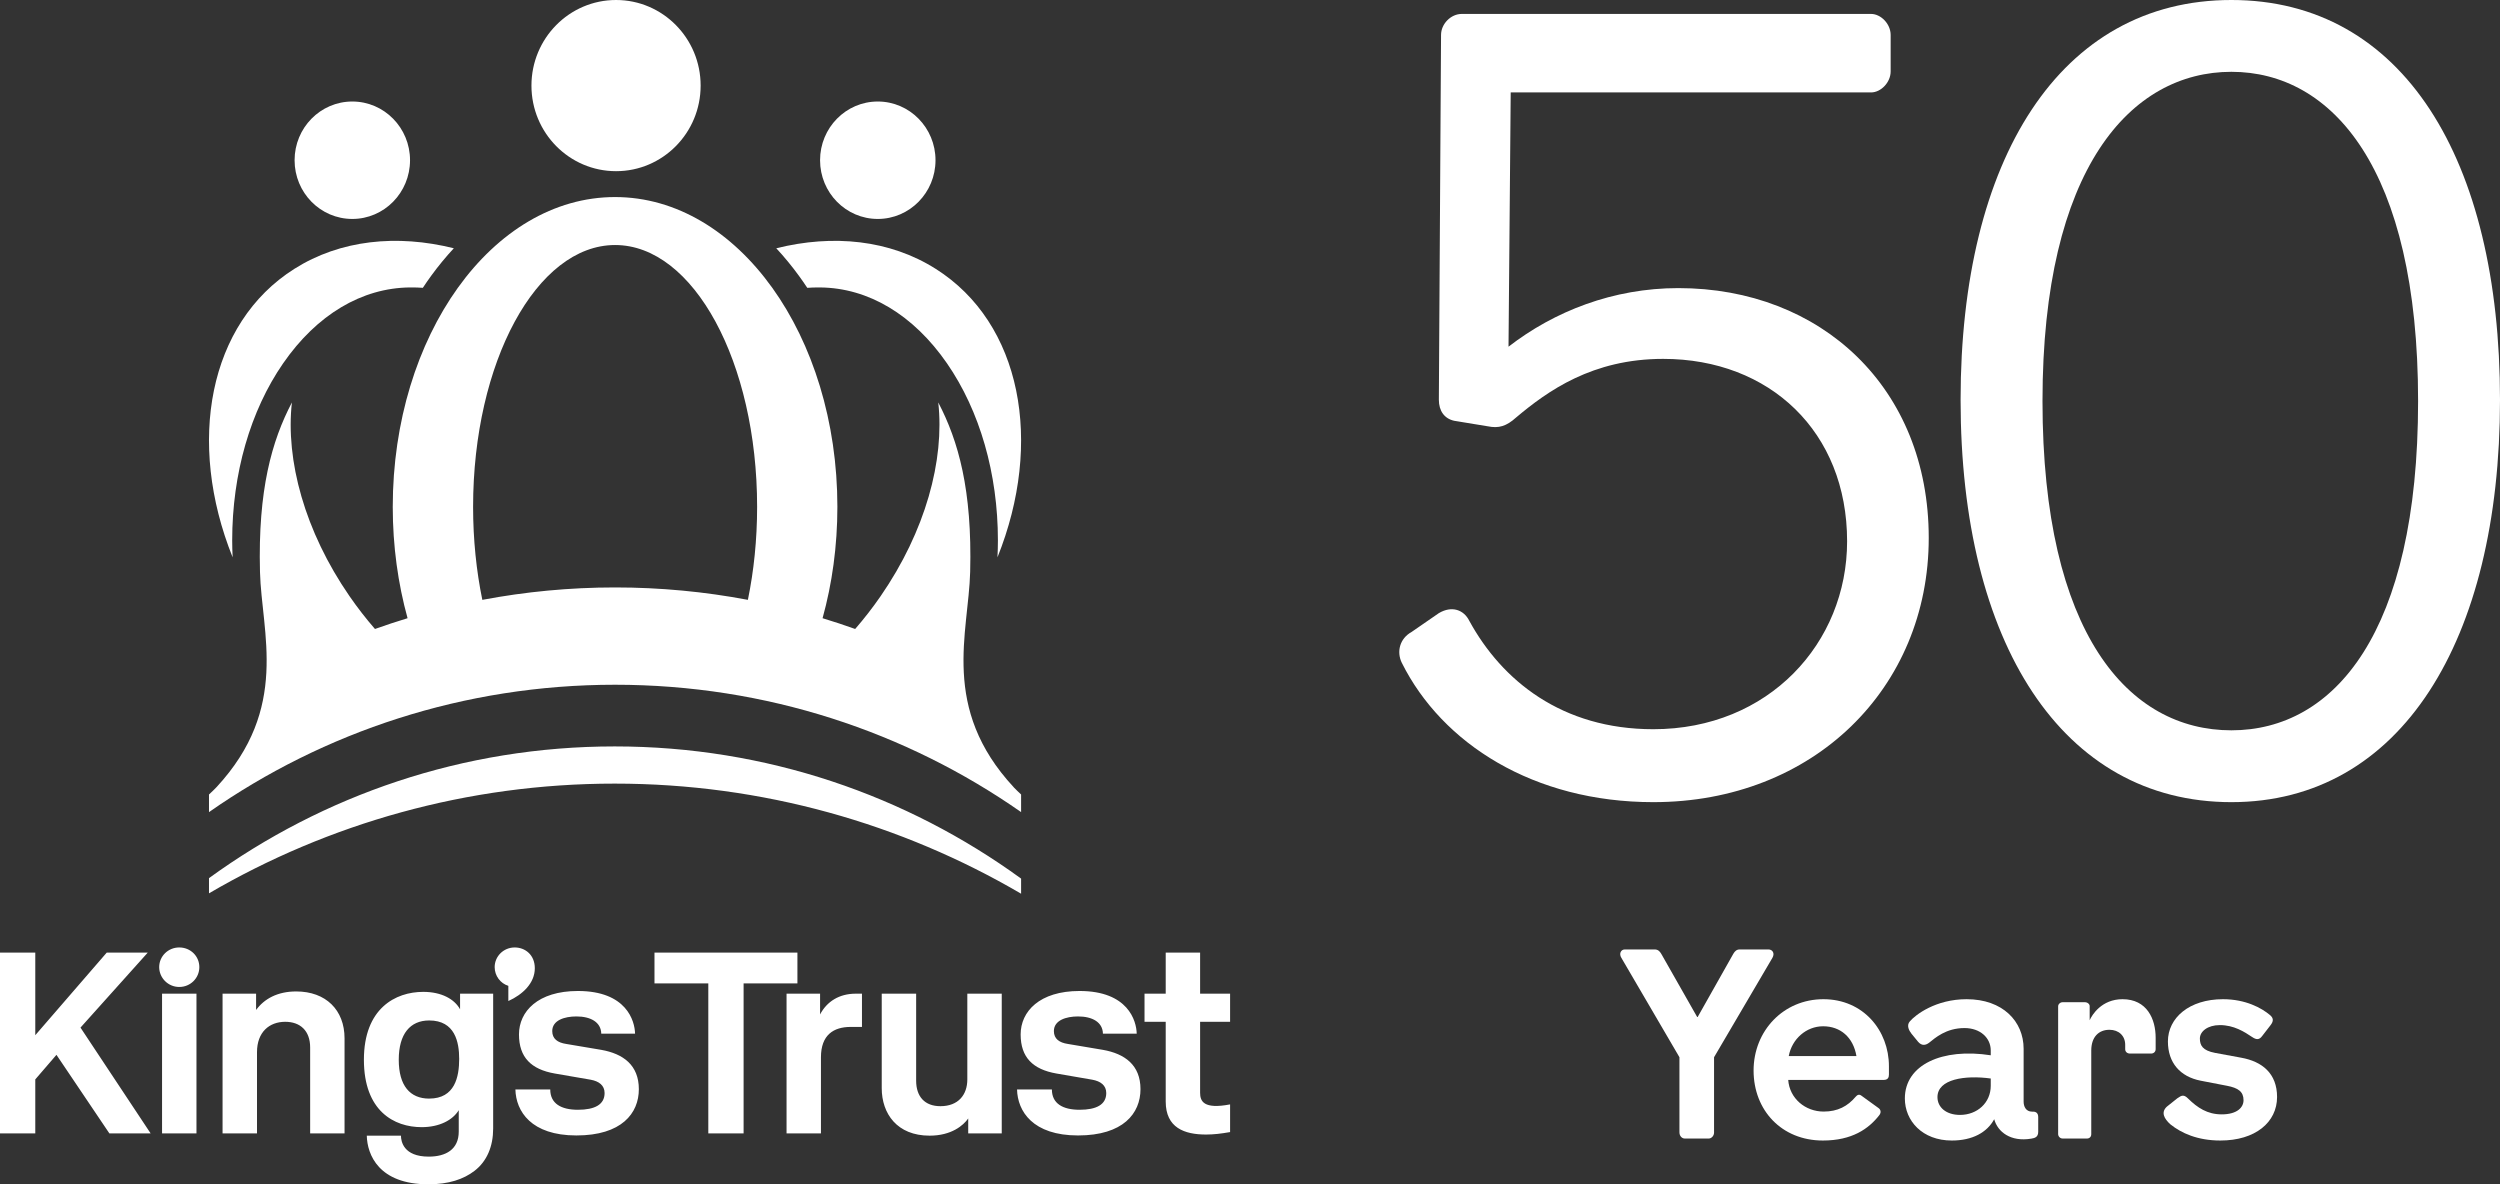
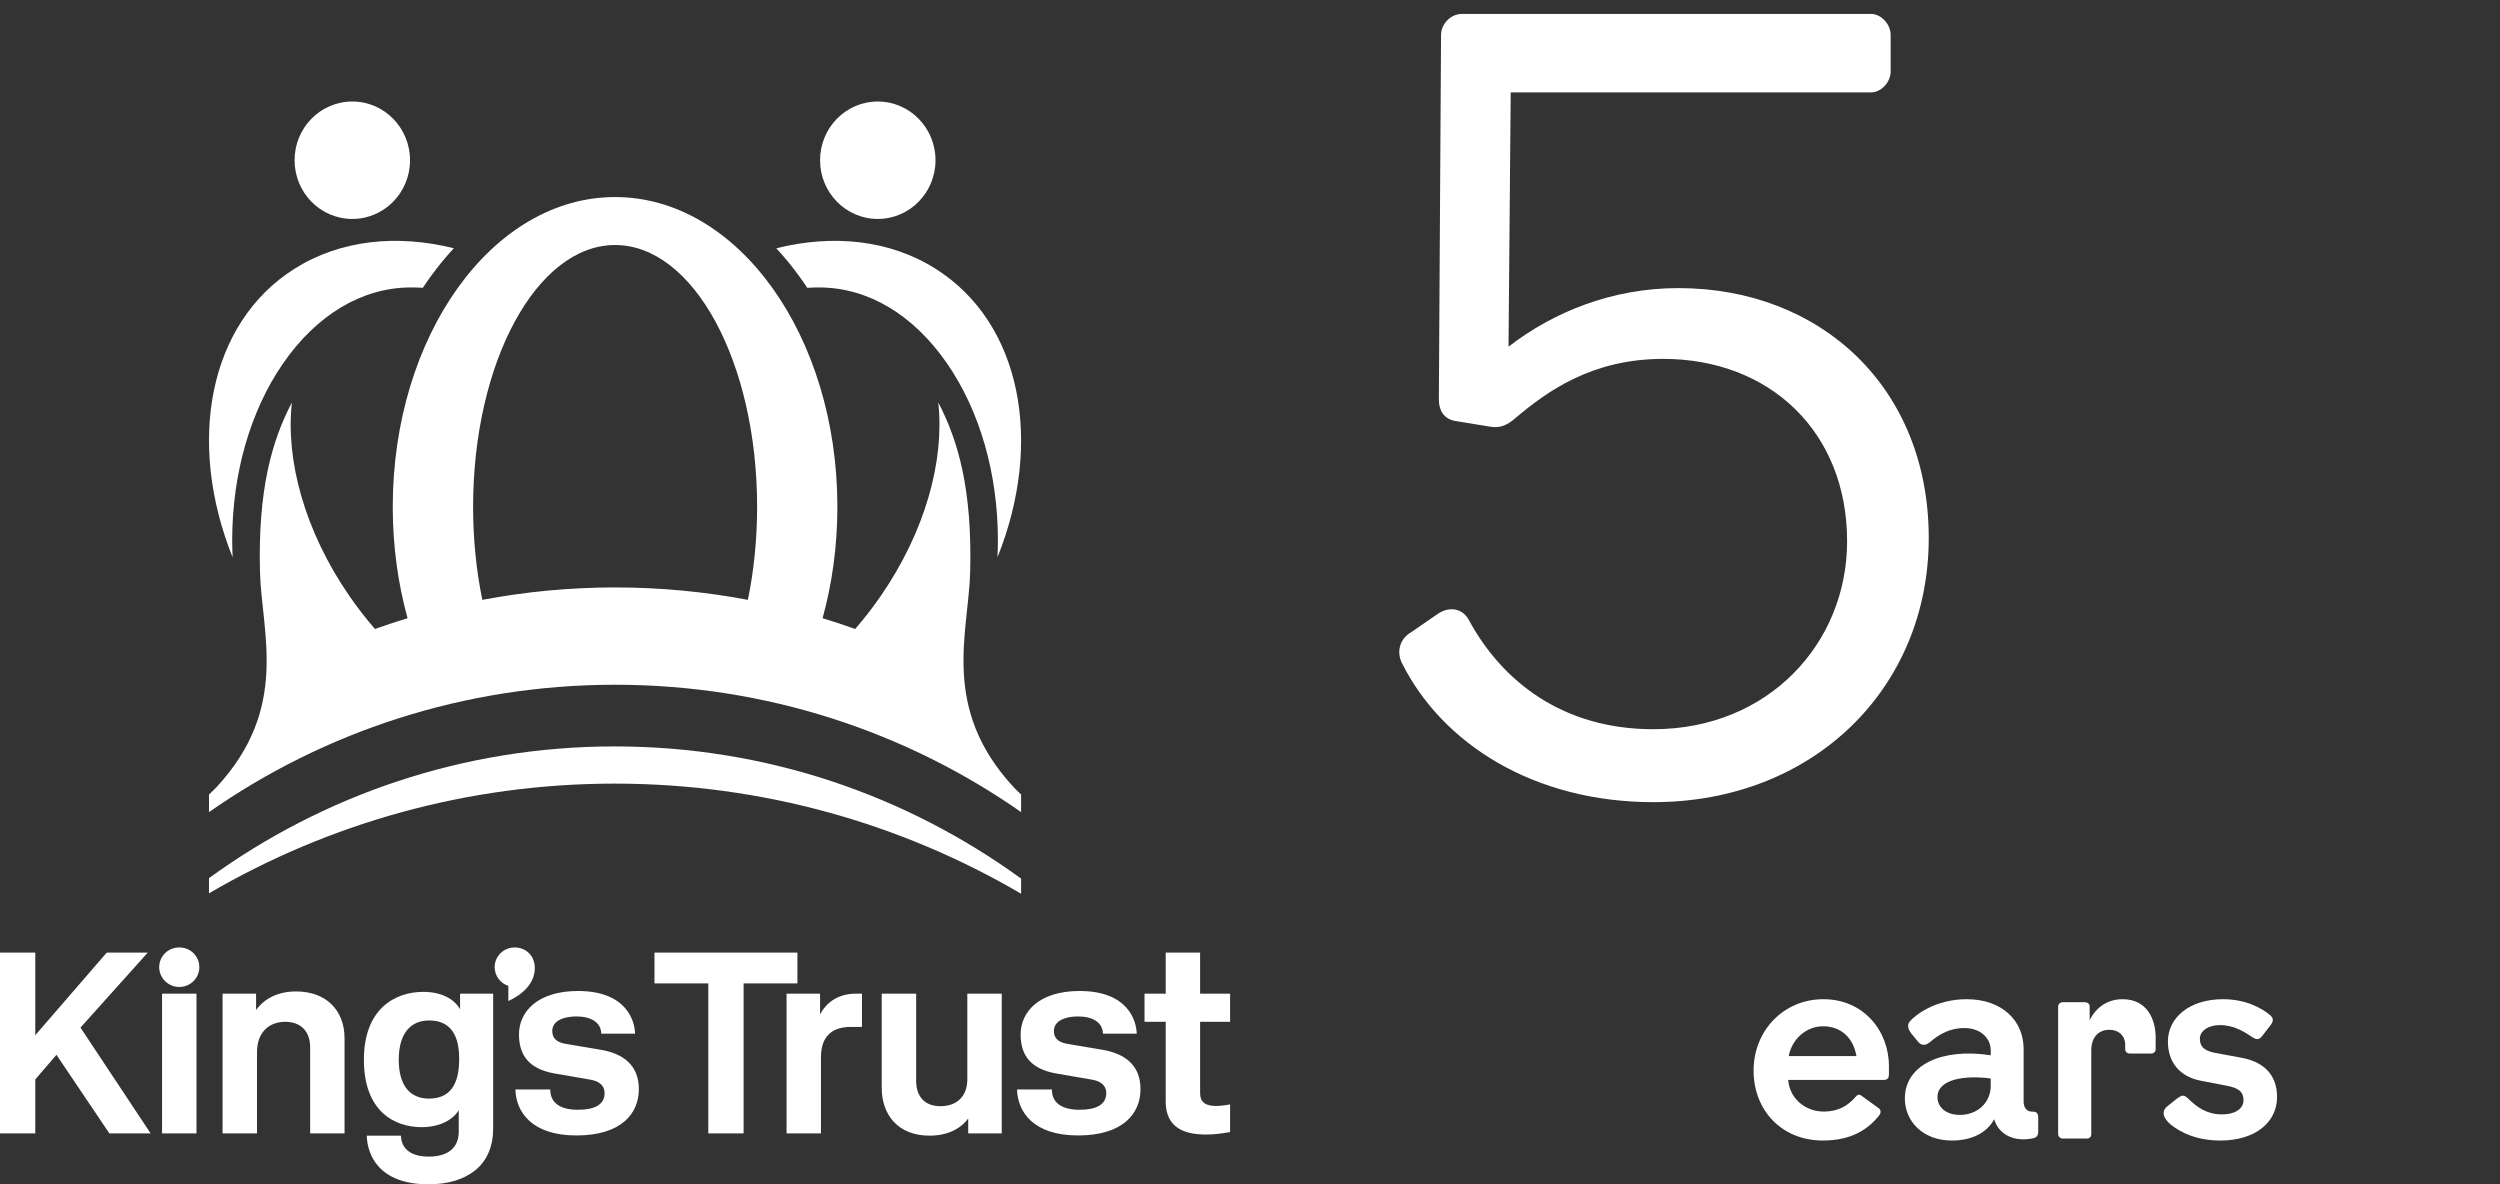
<svg xmlns="http://www.w3.org/2000/svg" width="1256" height="595" viewBox="0 0 1256 595" fill="none">
  <rect x="0" y="0" width="1256" height="595" fill="#333333" stroke="none" />
-   <path d="M309.505 86C332.974 86 352 66.75 352 43.005C352 19.26 332.974 0 309.505 0C286.036 0 267 19.25 267 43.005C267 66.76 286.036 86 309.505 86Z" fill="white" />
  <path d="M105 441.167V448.809C164.979 413.762 234.583 393.688 308.836 393.688C383.089 393.688 452.952 413.833 513 449V441.408C455.525 399.633 385.036 375 308.836 375C232.636 375 162.426 399.533 105 441.167Z" fill="white" />
  <path d="M116.653 271.522C116.653 238.002 125.747 206.397 142.251 182.537C159.134 158.116 181.784 144.598 206.057 144.407C206.177 144.407 206.296 144.407 206.416 144.407C206.476 144.407 206.525 144.407 206.585 144.407C206.655 144.407 206.735 144.407 206.804 144.407C208.667 144.407 210.539 144.467 212.432 144.598C213.797 142.533 215.201 140.509 216.645 138.525C220.251 133.585 224.046 128.985 228 124.726C199.434 117.621 170.987 120.467 147.889 135.068C104.711 162.365 93.674 222.23 116.872 280C116.743 277.184 116.653 274.368 116.653 271.522Z" fill="white" />
  <path d="M177 110C193.02 110 206 96.786 206 80.5C206 64.214 193.02 51 177 51C160.98 51 148 64.204 148 80.5C148 96.796 160.98 110 177 110Z" fill="white" />
  <path d="M405.587 144.604C407.479 144.473 409.352 144.403 411.214 144.413C411.294 144.413 411.364 144.413 411.433 144.413H411.603C411.722 144.413 411.842 144.413 411.961 144.413C436.233 144.604 458.882 158.121 475.764 182.541C492.267 206.4 501.35 238.004 501.35 271.523C501.35 274.369 501.261 277.194 501.131 280C524.328 222.232 513.282 162.37 470.107 135.074C447.01 120.464 418.565 117.618 390 124.733C393.964 128.992 397.749 133.591 401.354 138.531C402.798 140.515 404.213 142.539 405.577 144.604" fill="white" />
  <path d="M441 110C457.01 110 470 96.786 470 80.5C470 64.214 457.01 51 441 51C424.99 51 412 64.204 412 80.5C412 96.796 424.98 110 441 110Z" fill="white" />
  <path d="M242.32 301.363C239.333 286.84 237.685 271.096 237.685 254.645C237.685 182 269.625 123.101 309.03 123.101C348.434 123.101 380.375 182 380.375 254.645C380.375 271.106 378.727 286.84 375.739 301.363C354.132 297.286 331.839 295.126 309.04 295.126C286.241 295.126 263.938 297.286 242.34 301.363M509.288 395.506C472.385 355.721 486.628 317.864 487.412 287.315C488.464 246.067 481.486 221.532 471.382 202.185C474.618 231.191 464.95 266.888 442.429 299.506C438.4 305.34 434.112 310.84 429.635 315.997C424.236 314.06 418.777 312.273 413.258 310.588C418.062 293.229 420.702 274.366 420.702 254.635C420.702 168.678 370.697 99 309.01 99C247.323 99 197.318 168.678 197.318 254.635C197.318 274.366 199.968 293.219 204.762 310.588C199.243 312.273 193.784 314.06 188.385 315.997C183.908 310.84 179.62 305.34 175.591 299.506C153.07 266.888 143.402 231.191 146.648 202.195C136.543 221.532 129.556 246.067 130.618 287.315C131.402 317.864 145.645 355.721 108.742 395.506C107.531 396.757 106.29 397.978 105 399.149V408C162.667 367.701 233.04 344.014 309 344.014C384.96 344.014 455.333 367.691 513 408V399.149C511.71 397.968 510.479 396.747 509.258 395.506" fill="white" />
  <path d="M510.981 547.346H528.47C528.47 554.452 533.962 557.548 542.384 557.548C550.805 557.548 555.781 554.965 555.781 549.155C555.781 545.285 552.97 543.215 548.76 542.441L530.764 539.335C518.896 537.264 512.769 531.203 512.769 519.704C512.769 508.205 522.213 497.872 542.374 497.872C566.745 497.872 570.956 512.859 571.085 519.312H554.112C553.983 513.502 548.75 510.658 541.599 510.658C535.601 510.658 529.473 512.598 529.473 518.015C529.473 521.895 532.155 523.825 536.494 524.479L554.103 527.444C565.077 529.384 572.982 535.063 572.982 547.205C572.982 559.347 564.302 570.454 541.589 570.454C518.876 570.454 511.22 558.312 510.961 547.336M0 569.429H17.727V542.29L28.364 529.947L54.959 569.429H75.686L40.44 516.266L74.236 478.583H53.629L17.727 520.086V478.583H0V569.429ZM81.416 569.429H98.706V499.219H81.416V569.429ZM90.056 495.852C95.707 495.852 100.146 491.369 100.146 485.871C100.146 480.372 95.717 476 90.056 476C84.395 476 79.976 480.483 79.976 485.871C79.976 491.258 84.405 495.852 90.056 495.852ZM111.835 569.429H129.116V528.6C129.116 518.508 135.323 513.351 143.298 513.351C150.835 513.351 155.821 517.834 155.821 526.248V569.429H173.101V521.654C173.101 507.411 163.686 498.103 148.829 498.103C139.414 498.103 132.761 501.802 128.659 507.411V499.219H111.816V569.429H111.835ZM258.957 547.346H276.445C276.445 554.452 281.927 557.548 290.349 557.548C298.771 557.548 303.746 554.965 303.746 549.155C303.746 545.285 300.936 543.215 296.725 542.441L278.73 539.335C266.862 537.264 260.734 531.203 260.734 519.704C260.734 508.205 270.179 497.872 290.339 497.872C314.71 497.872 318.931 512.859 319.05 519.312H302.078C301.949 513.502 296.715 510.658 289.575 510.658C283.576 510.658 277.448 512.598 277.448 518.015C277.448 521.895 280.13 523.825 284.46 524.479L302.068 527.444C313.042 529.384 320.957 535.063 320.957 547.205C320.957 559.347 312.277 570.454 289.565 570.454C266.852 570.454 259.195 558.312 258.937 547.336M215.18 595C225.488 595 232.907 592.427 238.339 588.276C244.656 583.451 247.764 575.932 247.764 566.966V499.219H231.139V507.069C228.368 502.023 221.943 498.314 212.637 498.314C198.674 498.314 182.824 506.617 182.824 532.409C182.824 558.201 198.009 566.283 211.853 566.283C220.831 566.283 227.475 562.694 230.474 557.759V568.524C230.474 577.5 223.939 581.089 215.408 581.089C202.657 581.089 201.445 573.349 201.445 570.545H184.274C184.492 580.073 190.252 594.99 215.19 594.99M215.627 551.939C205.983 551.939 200.333 545.436 200.333 532.419C200.333 519.402 206.093 512.678 215.627 512.678C228.597 512.678 230.692 523.554 230.692 531.967C230.692 540.943 228.587 551.929 215.627 551.929M255.391 502.918C262.591 499.661 268.689 493.942 268.689 486.433C268.689 479.699 263.813 476 258.599 476C252.948 476 248.519 480.483 248.519 485.871C248.519 490.243 251.399 494.063 255.391 495.289V502.918ZM355.855 569.429H373.583V494.063H400.625V478.583H328.813V494.063H355.855V569.429ZM395.153 569.429H412.444V531.183C412.444 519.965 418.76 515.925 427.4 515.925H433.051V499.219H429.952C421.64 499.219 415.433 503.139 412.007 509.653V499.219H395.163V569.429H395.153ZM467.045 570.555C478.019 570.555 483.998 565.398 486.431 561.92V569.429H503.275V499.219H485.984V542.29C485.984 550.029 481.446 555.749 472.468 555.749C464.592 555.749 460.272 550.924 460.272 542.963V499.219H442.982V546.662C442.982 559.568 450.738 570.555 467.036 570.555M605.924 569.992C609.797 569.992 613.461 569.55 618 568.755V554.844C604.593 557.427 602.934 553.166 602.934 549.014V513.351H618V499.219H602.934V478.583H585.654V499.219H575.008V513.351H585.654V553.397C585.654 566.635 595.069 569.992 605.934 569.992" fill="white" />
  <path d="M704.282 333.033C701.55 327.473 703.183 320.818 709.202 317.481L722.874 308.041C729.437 304.151 735.456 306.372 738.188 311.932C754.592 341.929 784.677 366.358 830.622 366.358C888.604 366.358 927.985 323.04 927.985 271.942C927.985 216.963 889.149 180.3 835.552 180.3C800.002 180.3 777.569 196.405 761.71 209.735C756.79 214.178 752.959 215.294 747.494 214.178L730.546 211.394C725.616 210.288 722.883 206.397 722.883 200.838L723.982 17.555C723.982 12.006 728.903 7 734.377 7H940.024C944.944 7 949.864 11.996 949.864 17.555V35.882C949.864 41.431 944.944 46.437 940.024 46.437H758.978L757.879 174.178C780.856 156.405 810.387 144.744 843.204 144.744C914.849 144.744 969 194.726 969 270.263C969 345.8 911.017 403 830.622 403C770.461 403 724.517 373.565 704.282 333.022" fill="white" />
-   <path d="M1214.85 201.495C1214.85 84.366 1171.51 36.079 1121.05 36.079C1070.59 36.079 1026.15 84.376 1026.15 201.495C1026.15 318.614 1069.49 366.911 1121.05 366.911C1172.61 366.911 1214.85 318.062 1214.85 201.495ZM985 200.942C985 79.935 1034.92 0 1121.05 0C1207.18 0 1256 79.935 1256 200.942C1256 321.95 1206.08 403 1121.05 403C1036.03 403 985 323.065 985 200.942Z" fill="white" />
-   <path d="M843.751 569.011V531.153L814.563 481.205C813.236 479.037 814.435 477 816.287 477H831.278C832.873 477 833.804 477.811 834.597 479.169L852.648 510.926H852.916L870.829 479.169C871.621 477.811 872.553 477 874.009 477H888.474C890.466 477 891.793 478.895 890.466 481.205L861.139 531.153V569.011C861.139 570.642 859.821 572 858.484 572H846.416C844.96 572 843.761 570.642 843.761 569.011" fill="white" />
  <path d="M915.939 515.602C907.504 515.602 900.279 521.931 898.67 530.553H932.67C931.061 521.126 924.634 515.602 915.939 515.602ZM881 537.837C881 517.896 895.991 502 916.069 502C936.147 502 949 517.765 949 535.684V539.859C949 541.338 948.46 542.556 946.322 542.556H898.4C899.069 551.852 906.965 558.452 916.199 558.452C923.295 558.452 928.242 555.756 932.26 551.037C933.069 550.091 933.999 549.558 935.208 550.494L943.773 556.691C945.112 557.637 944.982 559.116 944.313 560.062C938.826 567.205 930.391 573 915.8 573C895.192 573 881 557.909 881 537.827" fill="white" />
  <path d="M1000.15 545.492V541.84C987.233 540.08 973.38 542.113 973.38 551.188C973.38 556.338 977.775 560.131 984.707 560.131C993.359 560.131 1000.15 554.031 1000.15 545.502M957 551.856C957 534.92 975.776 526.382 1000.15 530.175V527.737C1000.15 521.505 994.96 516.497 986.965 516.497C977.646 516.497 972.176 521.505 969.252 523.812C967.522 525.168 965.523 525.572 963.663 523.407L960.332 519.34C959.138 517.853 957.666 515.142 959.536 513.108C962.331 509.851 972.455 502 988.039 502C1006.15 502 1016.67 513.108 1016.67 526.928V553.485C1016.67 555.791 1017.73 558.492 1020.94 558.492H1021.47C1022.94 558.492 1024 559.302 1024 561.204V568.66C1024 571.371 1022.14 571.776 1020.54 572.049C1010.15 573.809 1003.62 568.66 1001.89 562.296C998.302 568.933 990.972 573 980.58 573C965.792 573 957 563.106 957 551.866" fill="white" />
  <path d="M1034.01 569.673V505.567C1034.01 504.47 1035.08 503.507 1036.3 503.507H1047.43C1048.77 503.507 1049.85 504.47 1049.85 505.424V512.568C1051.06 509.821 1055.89 502 1066.35 502C1078.7 502 1083 512.025 1083 521.353V527.113C1083 528.487 1081.93 529.307 1080.71 529.307H1070.11C1068.77 529.307 1067.7 528.487 1067.7 527.113V524.92C1067.7 520.389 1064.47 517.365 1059.78 517.365C1054.42 517.365 1050.65 520.943 1050.65 527.8V569.806C1050.65 571.18 1049.71 572 1048.5 572H1036.29C1035.07 572 1034 571.036 1034 569.663" fill="white" />
  <path d="M1090.51 564.962C1087.17 562.005 1085.57 558.788 1088.64 555.972L1093.85 551.812C1096.12 550.199 1097.18 549.798 1099.33 551.943C1104 556.513 1108.95 559.86 1116.18 559.86C1123.94 559.86 1127.15 556.373 1127.15 552.744C1127.15 548.455 1124.47 546.57 1118.85 545.498L1105.61 542.942C1095.31 540.928 1089.16 533.952 1089.16 523.208C1089.16 511.401 1099.86 502 1116.84 502C1128.21 502 1136.23 506.43 1140.38 509.918C1142.37 511.531 1142.24 513.145 1140.65 515.15L1136.5 520.512C1135.03 522.526 1133.56 522.396 1131.56 521.053C1127.55 518.367 1122.33 515.009 1115.24 515.009C1109.09 515.009 1105.22 518.237 1105.22 521.724C1105.22 525.212 1106.55 527.768 1112.84 528.971L1125.95 531.386C1136.51 533.27 1144 539.304 1144 551.121C1144 563.869 1133.04 573 1115.51 573C1104.01 573 1095.86 569.241 1090.51 564.942" fill="white" />
</svg>